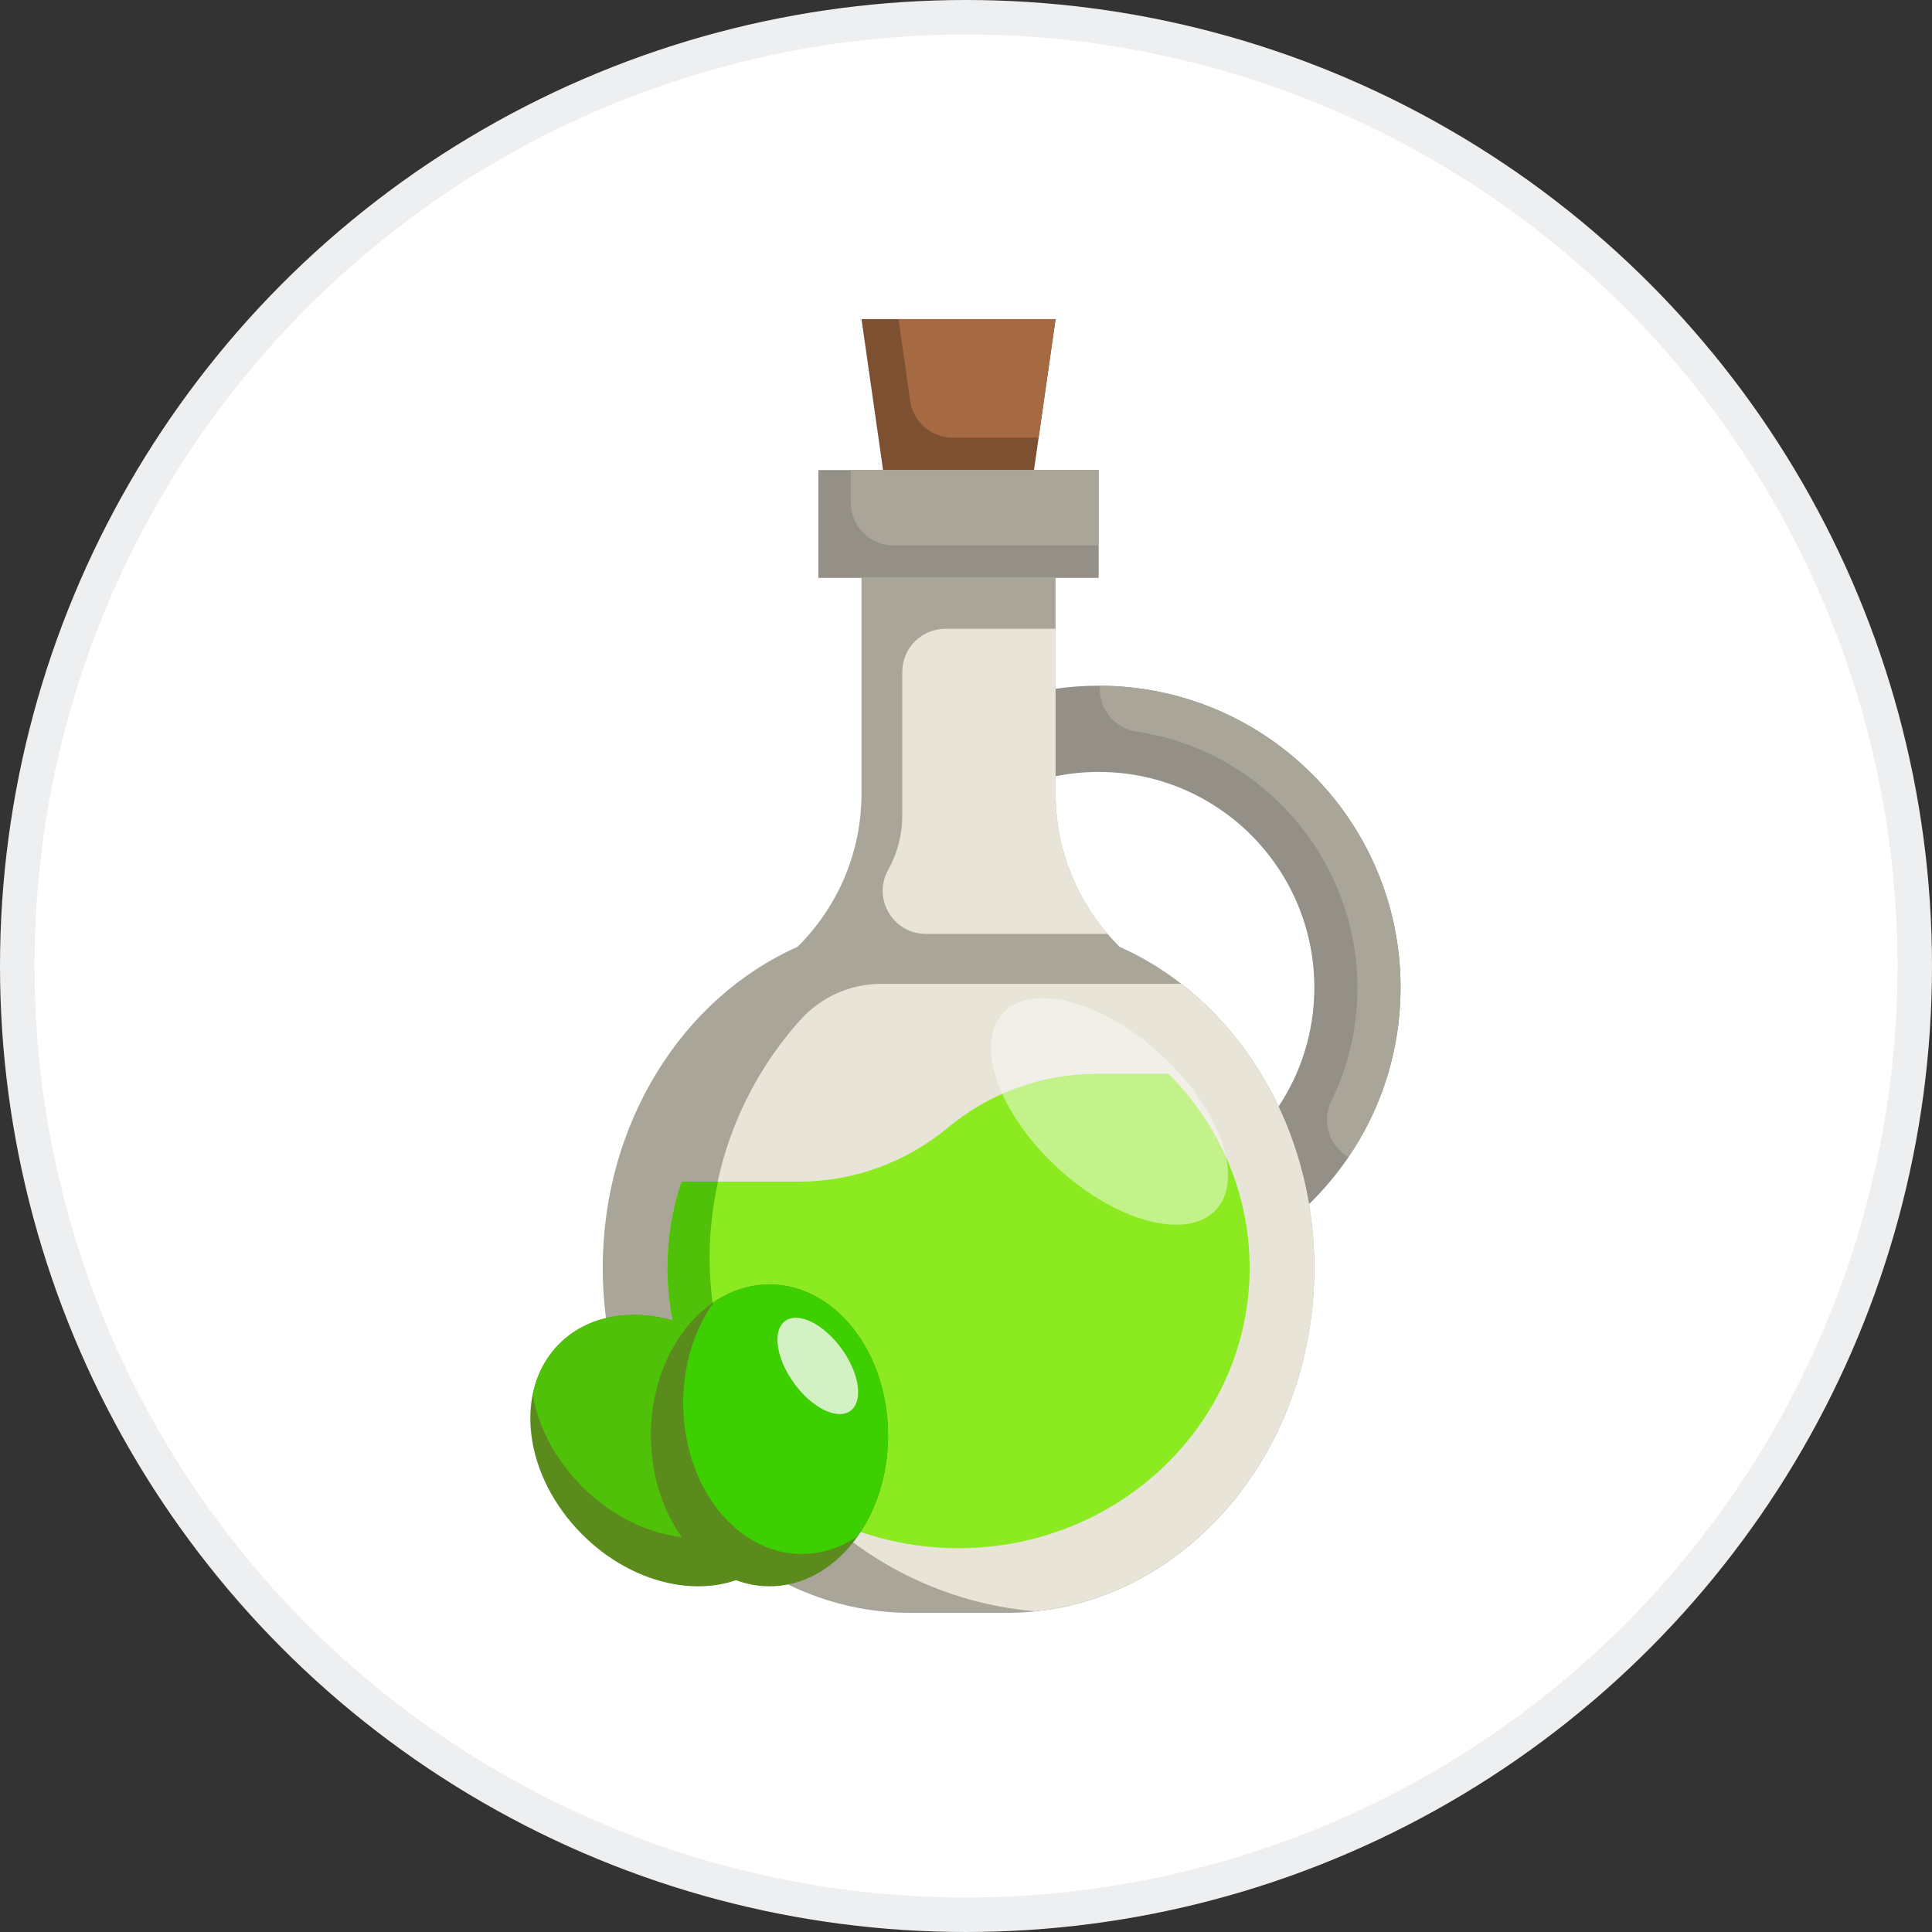
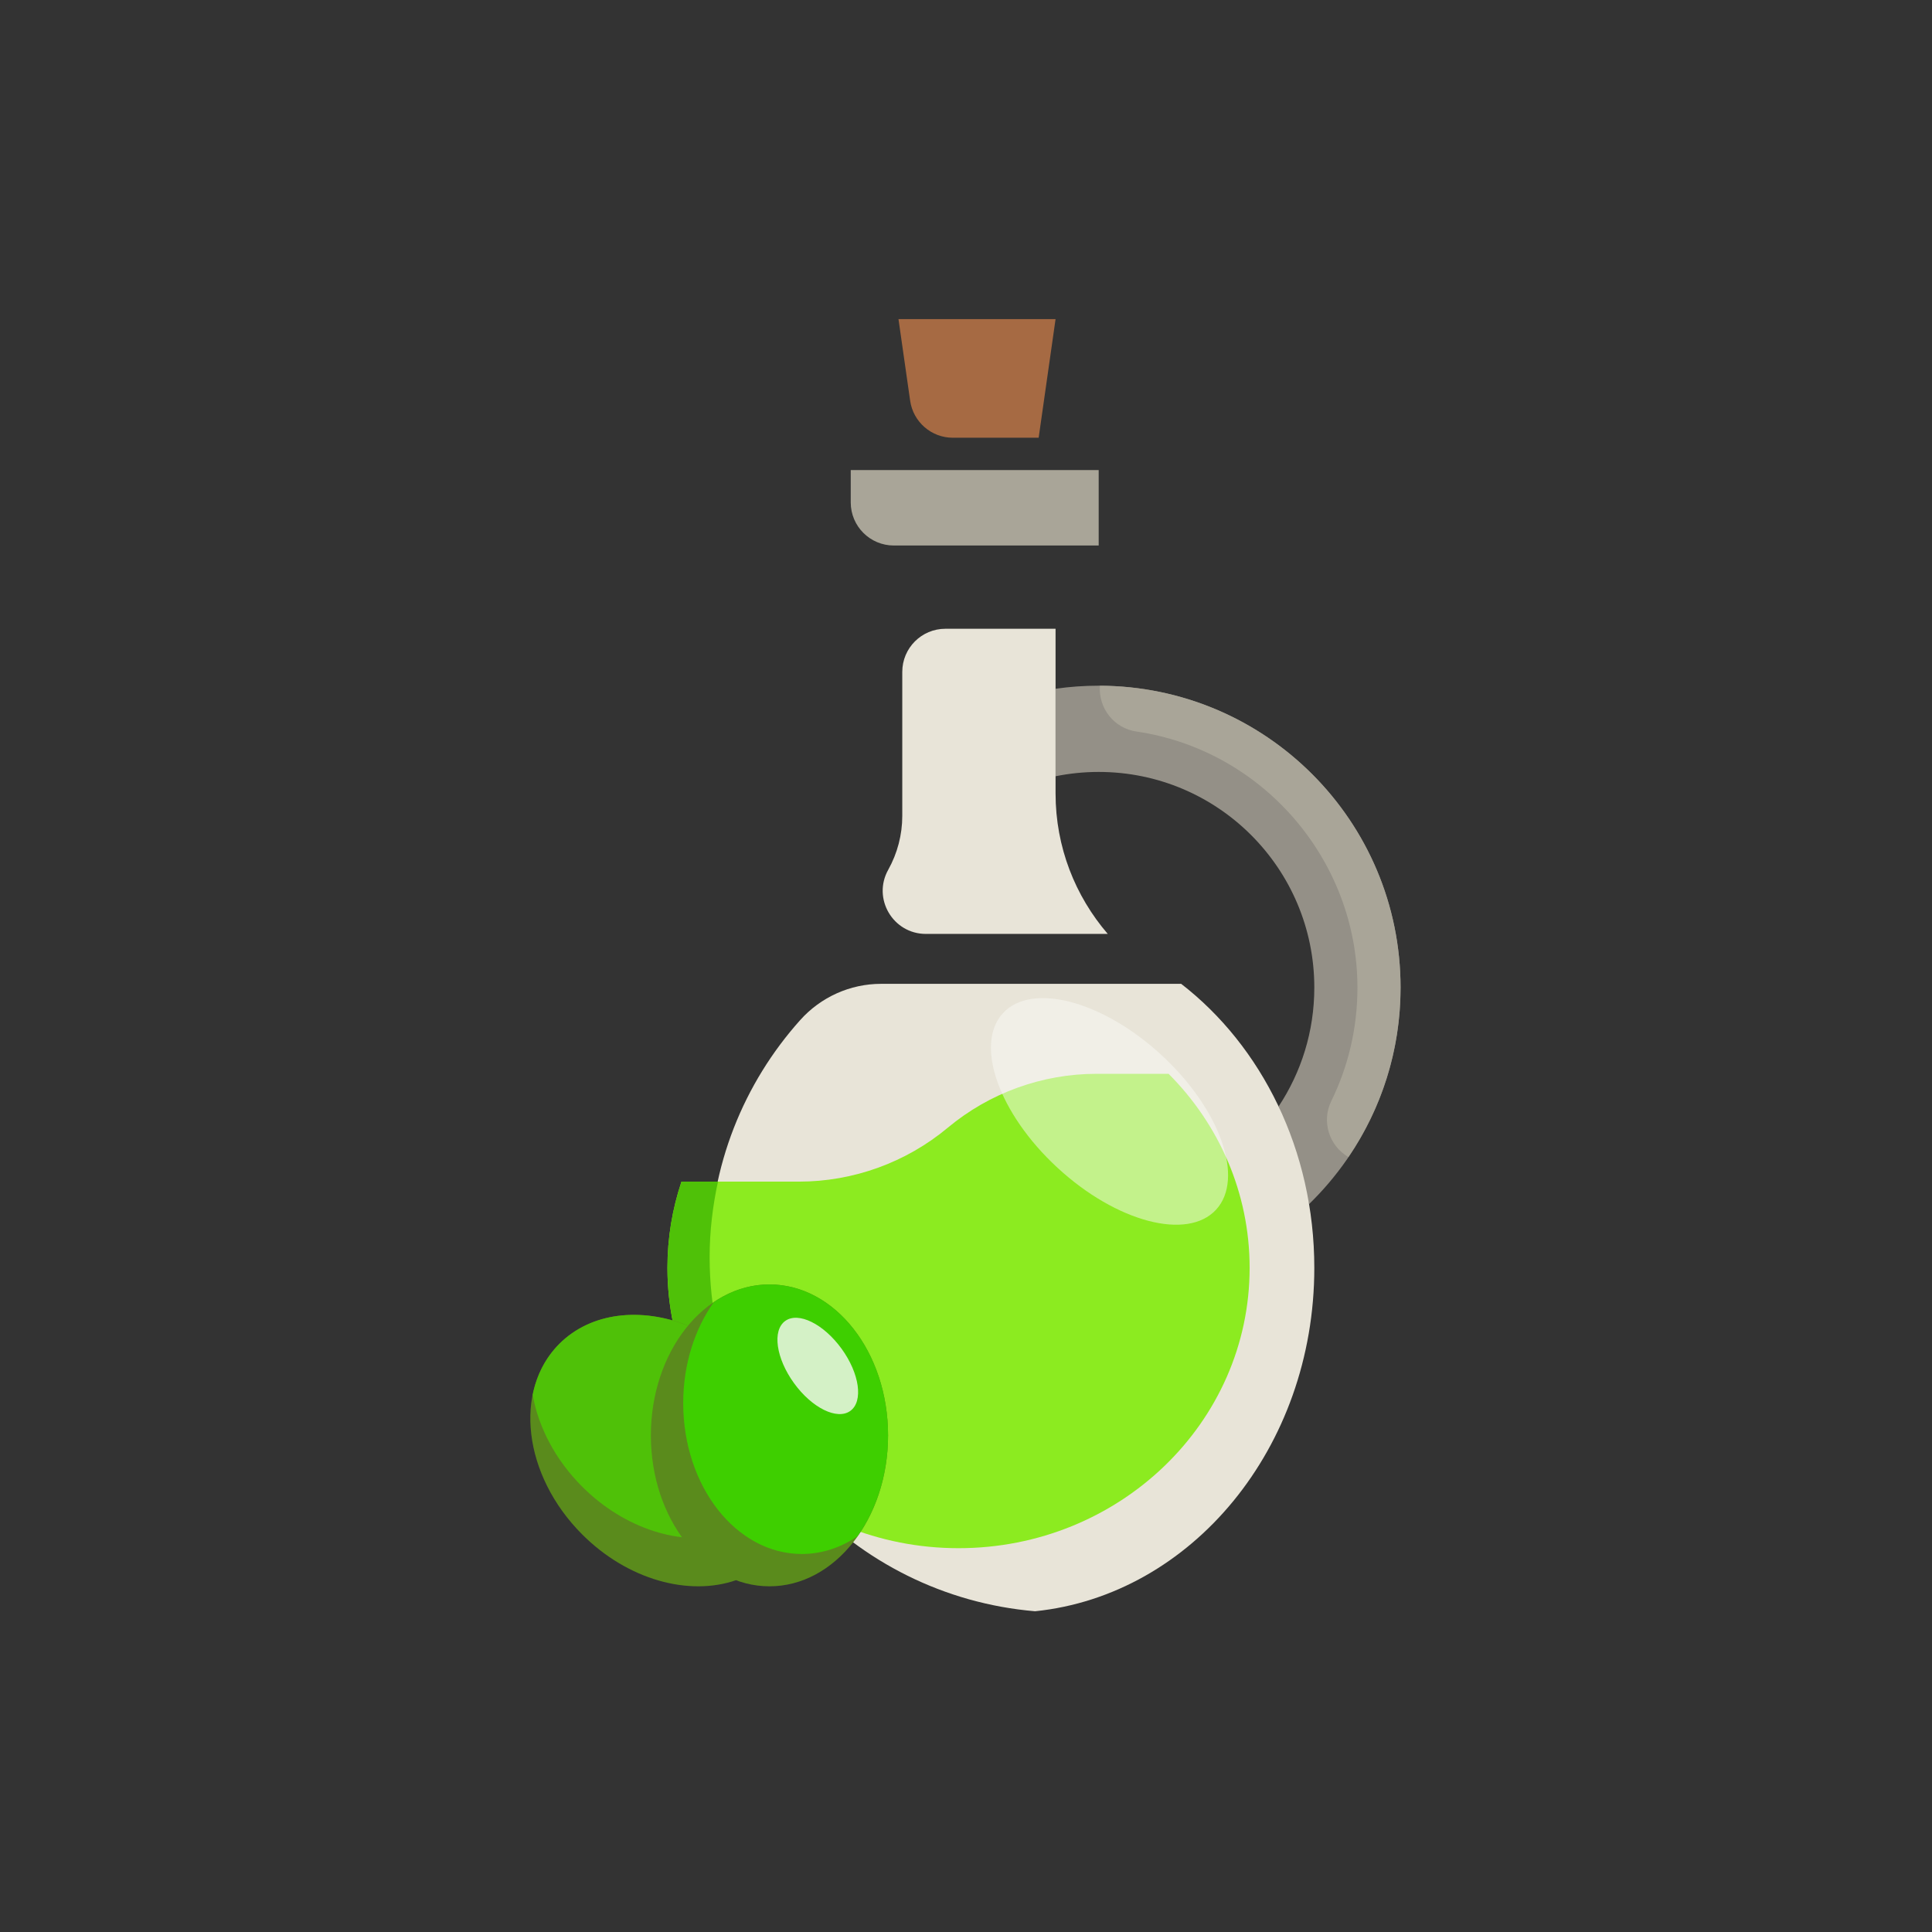
<svg xmlns="http://www.w3.org/2000/svg" width="56" height="56" viewBox="0 0 56 56" fill="none">
  <rect x="0" y="0" width="56" height="56" fill="#333333" stroke="none" />
-   <circle cx="28" cy="28" r="27.5" fill="white" stroke="#EEEFF0" />
  <path d="M37.944 34.901C39.58 33.311 40.596 31.086 40.596 28.625C40.596 23.793 36.679 19.875 31.846 19.875C31.422 19.875 31.004 19.905 30.596 19.964L30.587 22.502C30.994 22.419 31.415 22.375 31.846 22.375C35.298 22.375 38.096 25.173 38.096 28.625C38.096 29.898 37.716 31.082 37.061 32.071L37.944 34.901Z" fill="#949087" />
  <path d="M31.881 19.877C31.834 20.524 32.289 21.11 32.941 21.204C36.593 21.738 39.346 24.928 39.346 28.625C39.346 29.779 39.091 30.886 38.588 31.915C38.299 32.507 38.524 33.211 39.084 33.538C40.037 32.138 40.596 30.447 40.596 28.625C40.596 23.805 36.698 19.896 31.881 19.877Z" fill="#A9A598" />
-   <path d="M23.101 27.459C24.255 26.325 24.971 24.746 24.971 23V16.75H30.596V23C30.596 24.726 31.296 26.288 32.427 27.419L32.456 27.447C35.759 28.912 38.096 32.525 38.096 36.75C38.096 42.273 34.103 46.75 29.177 46.75H26.39C21.464 46.75 17.471 42.273 17.471 36.75C17.471 32.531 19.802 28.922 23.098 27.453L23.101 27.459Z" fill="#A9A598" />
  <path d="M34.237 28.517H25.538C24.641 28.517 23.789 28.902 23.192 29.57C21.561 31.393 20.569 33.799 20.569 36.438C20.569 41.836 24.719 46.256 30.002 46.703C34.541 46.237 38.096 41.961 38.096 36.75C38.096 33.335 36.568 30.32 34.237 28.517Z" fill="#E8E4D8" />
-   <path d="M31.846 13.625H23.721V16.75H31.846V13.625Z" fill="#949087" />
-   <path d="M25.596 13.625L24.971 9.25H30.596L29.971 13.625H25.596Z" fill="#7D5032" />
  <path d="M33.872 31.125H31.787C30.21 31.125 28.682 31.678 27.471 32.688C26.26 33.697 24.732 34.25 23.156 34.25H19.753C19.489 35.038 19.346 35.877 19.346 36.75C19.346 41.237 23.124 44.875 27.784 44.875C32.444 44.875 36.221 41.237 36.221 36.75C36.221 34.567 35.327 32.584 33.872 31.125Z" fill="#8CEB20" />
  <path d="M32.109 27.07C31.168 25.976 30.596 24.556 30.596 23V18.225H27.403C26.712 18.225 26.153 18.784 26.153 19.475V23.647C26.153 24.194 26.013 24.732 25.746 25.21C25.28 26.043 25.882 27.07 26.837 27.07H32.109Z" fill="#E8E4D8" />
  <path d="M20.569 36.438C20.569 35.686 20.658 34.956 20.811 34.25C20.222 34.25 19.754 34.25 19.754 34.25C19.489 35.038 19.346 35.877 19.346 36.75C19.346 39.846 21.146 42.537 23.792 43.908C21.811 42.032 20.569 39.383 20.569 36.438Z" fill="#4FC108" />
-   <path d="M24.659 14.562C24.659 15.253 25.218 15.812 25.909 15.812H31.846V13.625H24.659V14.562Z" fill="#A9A598" />
+   <path d="M24.659 14.562C24.659 15.253 25.218 15.812 25.909 15.812H31.846V13.625H24.659V14.562" fill="#A9A598" />
  <path d="M26.381 11.614C26.469 12.23 26.996 12.688 27.618 12.688H30.106L30.596 9.25H26.043L26.381 11.614Z" fill="#A66A43" />
  <path d="M19.944 38.424C18.576 37.883 17.13 38.035 16.212 38.952C14.87 40.295 15.167 42.768 16.876 44.477C18.196 45.797 19.972 46.274 21.332 45.803L19.944 38.424Z" fill="#5A8B1C" />
  <path d="M16.212 38.953C15.806 39.36 15.552 39.871 15.44 40.432C15.606 41.358 16.089 42.306 16.876 43.092C18.118 44.334 19.761 44.819 21.083 44.481L19.945 38.426C18.576 37.884 17.13 38.036 16.212 38.953Z" fill="#4FC108" />
  <path d="M22.303 45.98C24.202 45.98 25.741 44.022 25.741 41.605C25.741 39.189 24.202 37.23 22.303 37.23C20.405 37.23 18.866 39.189 18.866 41.605C18.866 44.022 20.405 45.98 22.303 45.98Z" fill="#5A8B1C" />
  <path d="M22.303 37.23C21.72 37.23 21.171 37.417 20.689 37.744C20.14 38.519 19.803 39.542 19.803 40.668C19.803 43.084 21.342 45.043 23.241 45.043C23.825 45.043 24.373 44.857 24.855 44.53C25.404 43.755 25.741 42.732 25.741 41.605C25.741 39.189 24.202 37.23 22.303 37.23Z" fill="#3ECF00" />
  <path opacity="0.5" d="M35.248 35.064C36.08 34.162 35.372 32.155 33.666 30.581C31.96 29.008 29.903 28.464 29.071 29.366C28.239 30.269 28.947 32.275 30.653 33.849C32.358 35.422 34.416 35.966 35.248 35.064Z" fill="#FAFAF7" />
  <path opacity="0.8" d="M24.648 40.895C25.029 40.619 24.915 39.812 24.393 39.093C23.871 38.373 23.14 38.013 22.759 38.289C22.378 38.565 22.493 39.372 23.015 40.092C23.536 40.812 24.268 41.171 24.648 40.895Z" fill="#FAFAF7" />
</svg>